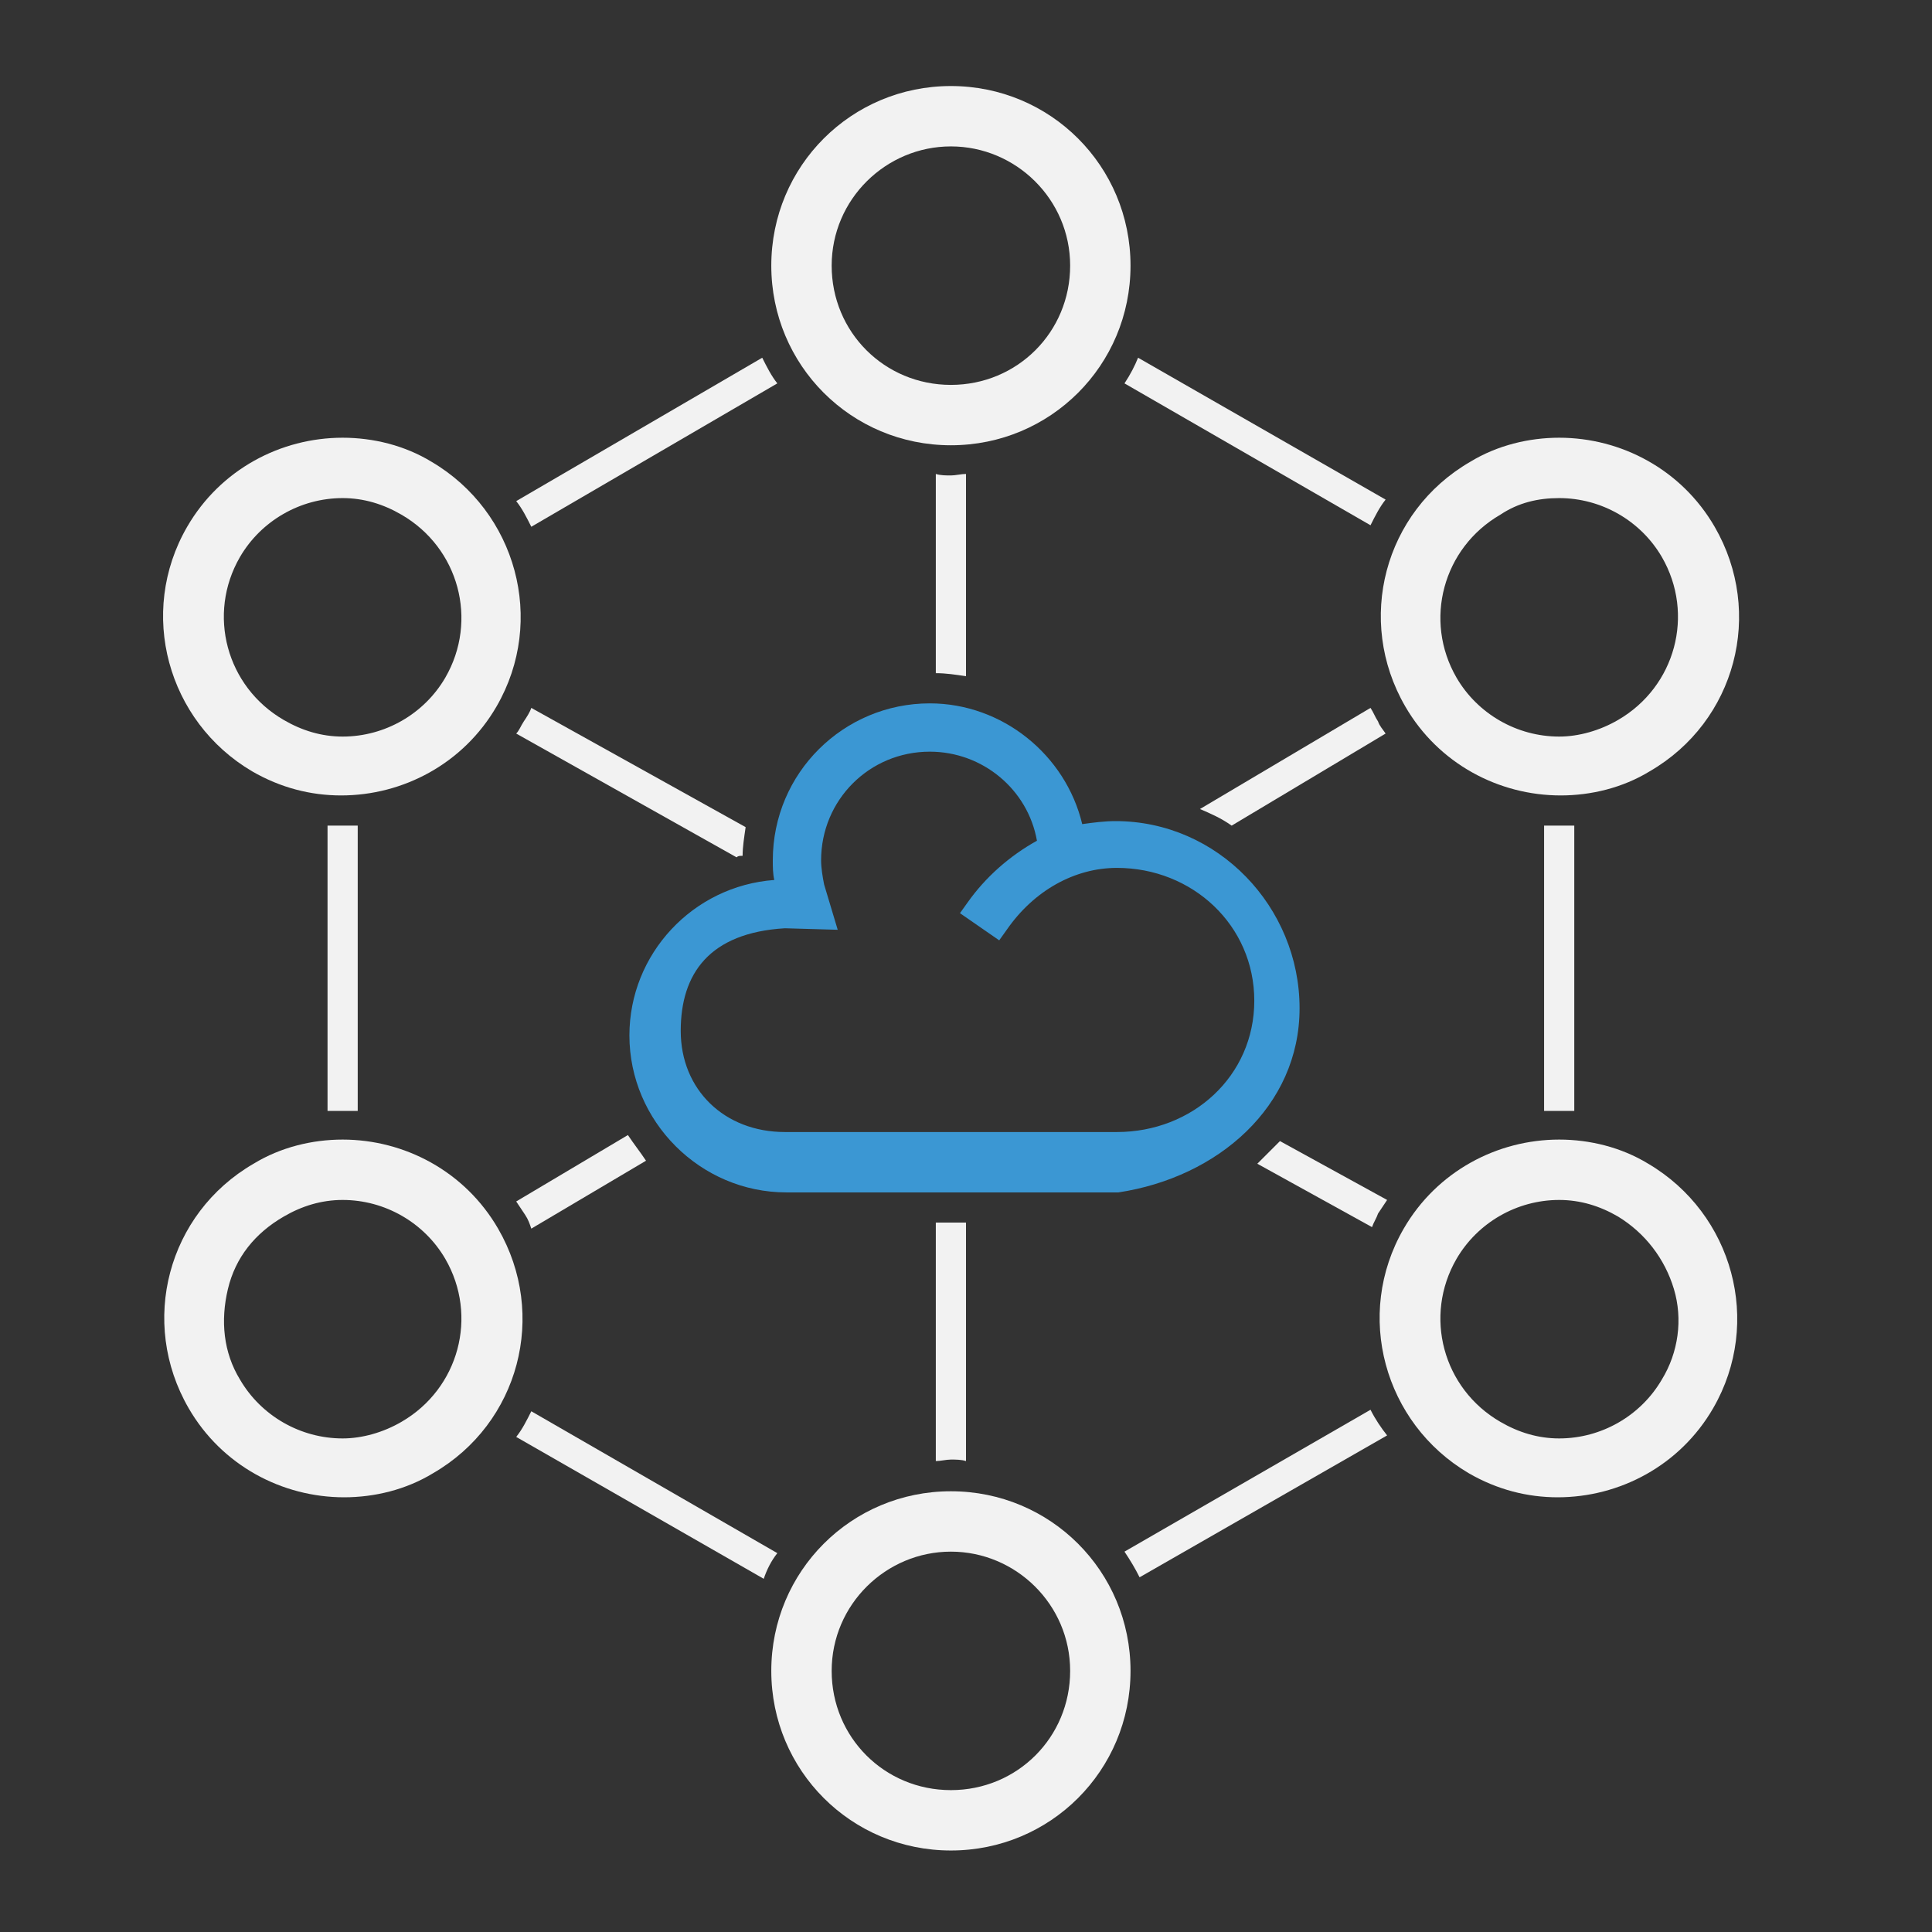
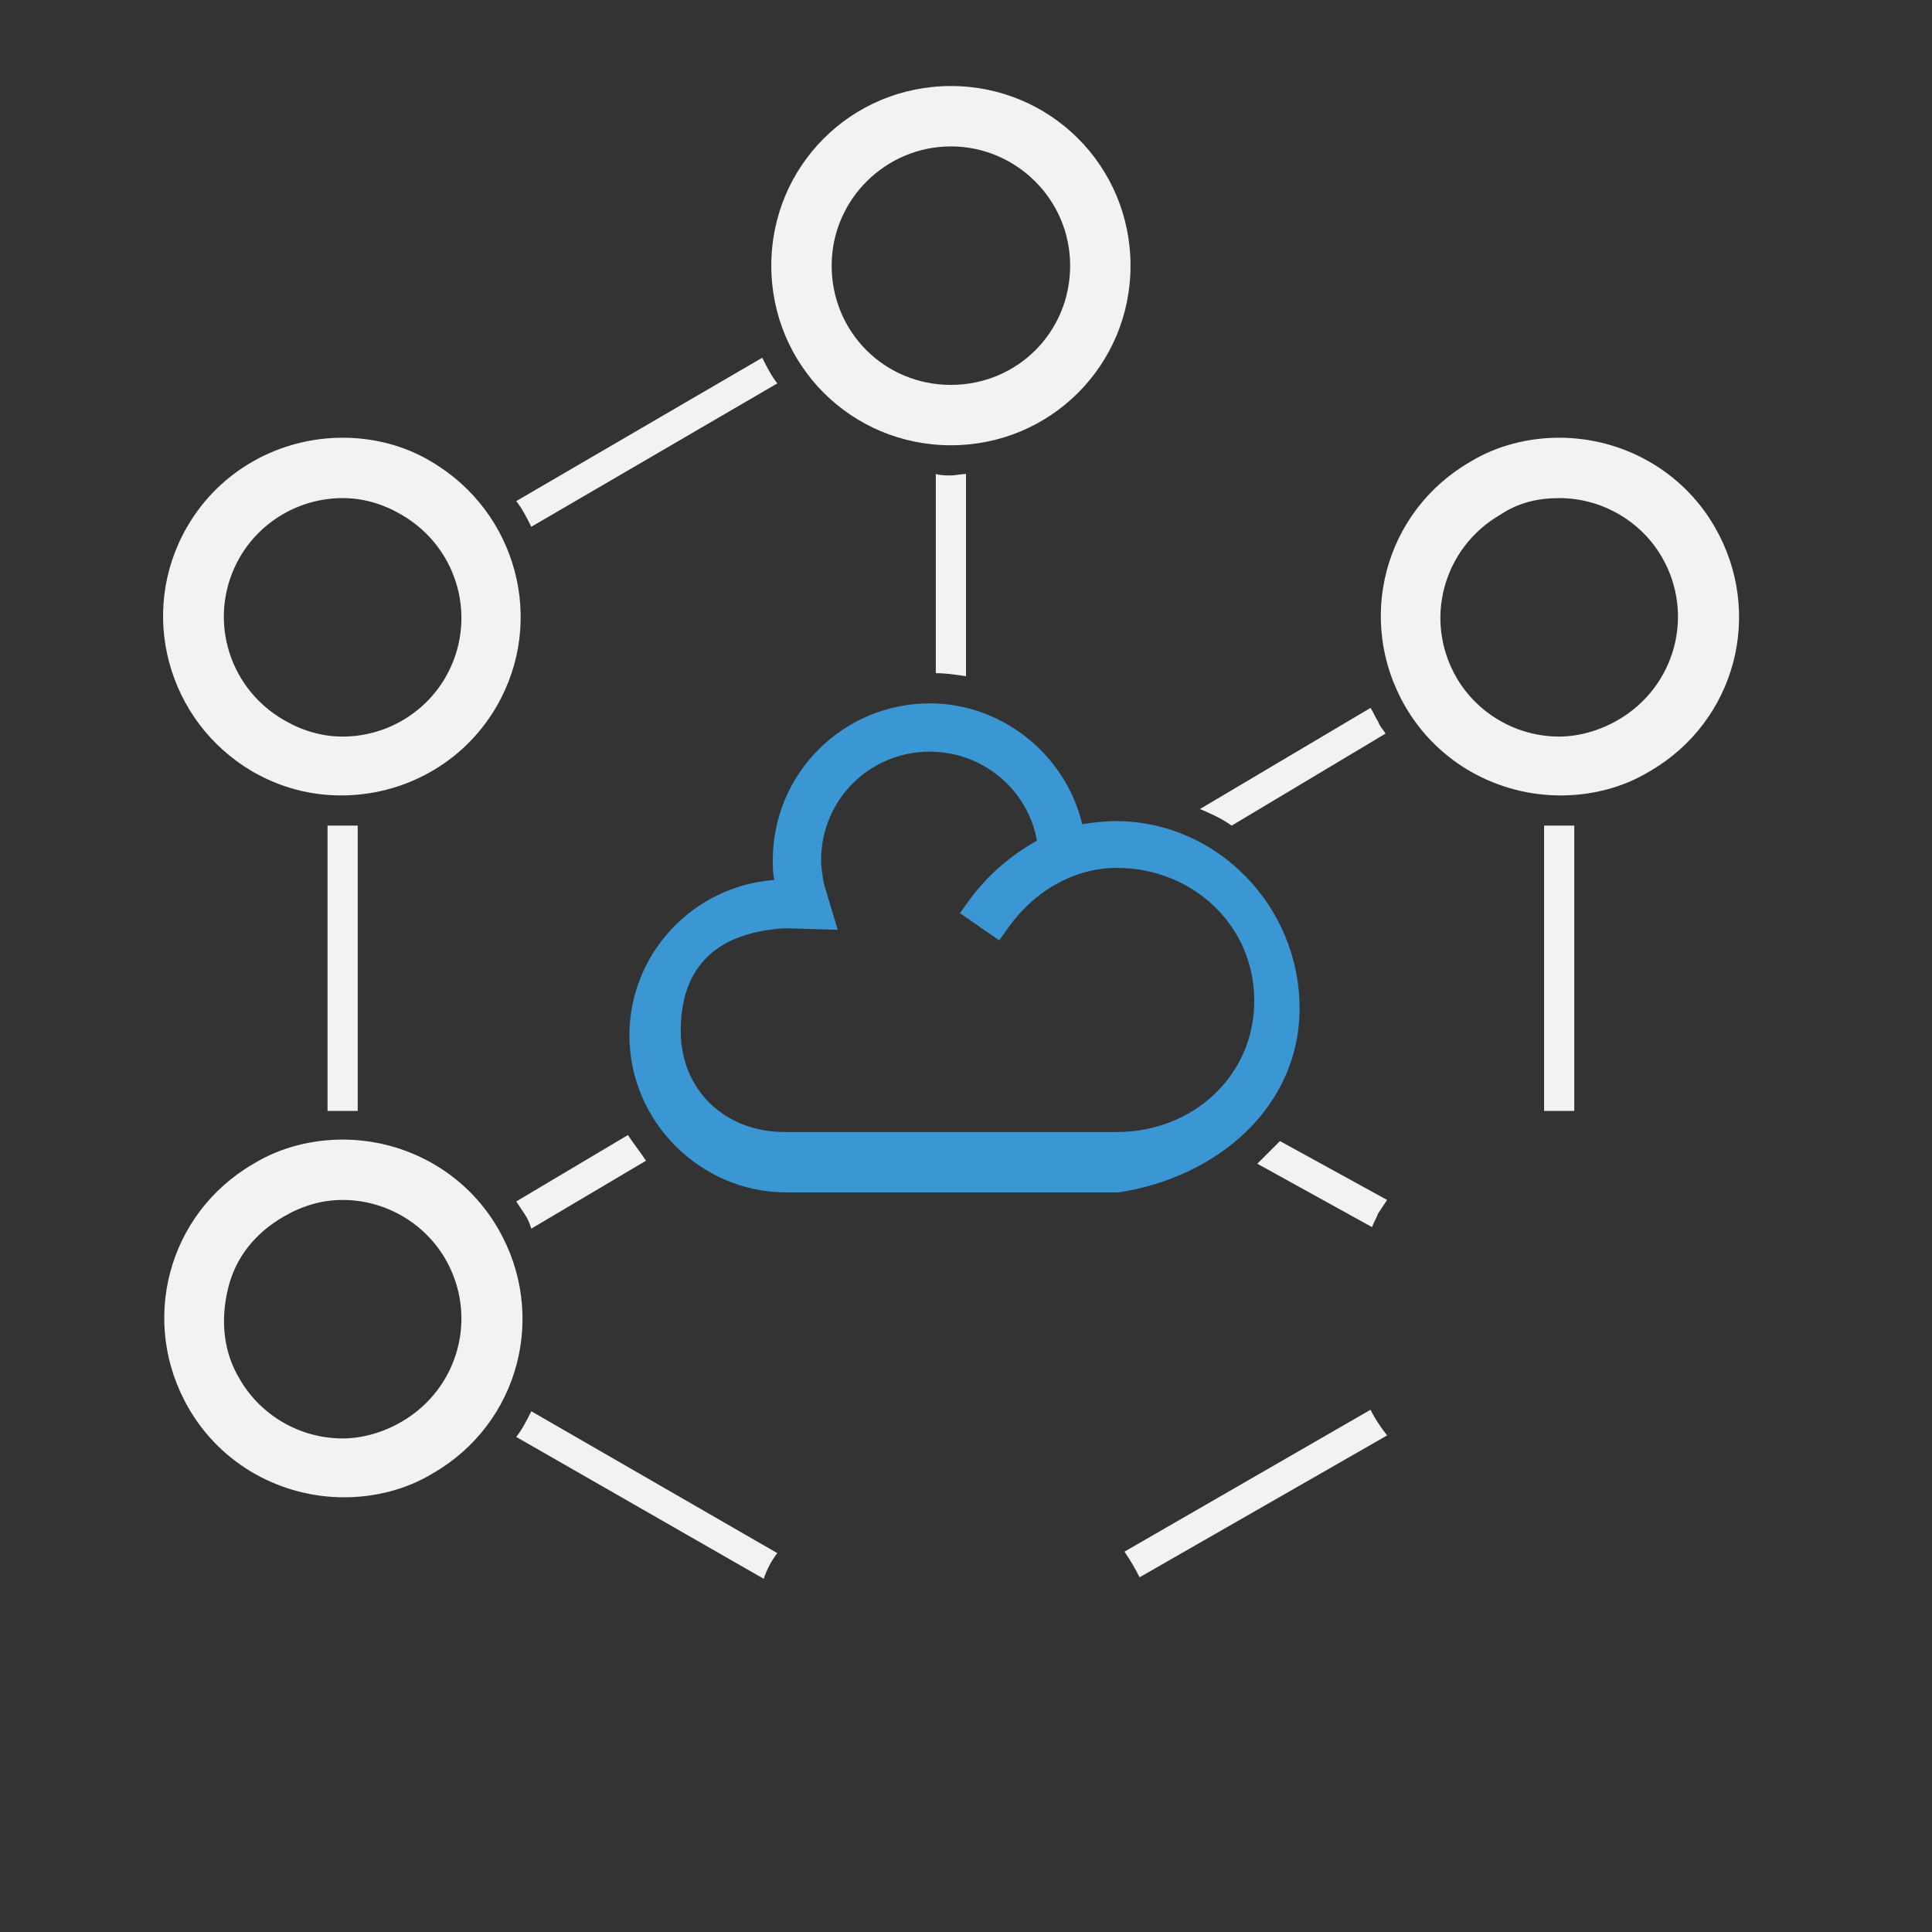
<svg xmlns="http://www.w3.org/2000/svg" xmlns:ns1="http://sodipodi.sourceforge.net/DTD/sodipodi-0.dtd" xmlns:ns2="http://www.inkscape.org/namespaces/inkscape" enable-background="new 0 0 128 128" height="128px" id="Layer_1" version="1.1" viewBox="0 0 128 128" width="128px" xml:space="preserve" ns1:docname="iconfinder_seo3-33_417817.svg" ns2:export-filename="/home/pascal/Downloads/iconfinder_seo3-33_417817.svg.png" ns2:export-xdpi="300" ns2:export-ydpi="300" ns2:version="0.92.4 (5da689c313, 2019-01-14)">
  <rect x="0" y="0" width="128" height="128" fill="#333333" stroke="none" />
  <defs id="defs45" />
  <ns1:namedview pagecolor="#ffffff" bordercolor="#666666" borderopacity="1" objecttolerance="10" gridtolerance="10" guidetolerance="10" ns2:pageopacity="0" ns2:pageshadow="2" ns2:window-width="1920" ns2:window-height="1043" id="namedview43" showgrid="false" ns2:zoom="1.84375" ns2:cx="64" ns2:cy="64" ns2:window-x="0" ns2:window-y="0" ns2:window-maximized="1" ns2:current-layer="Layer_1" />
  <path d="M63,9.7c4.3,0,7.9,3.5,7.9,7.9s-3.5,7.9-7.9,7.9s-7.9-3.5-7.9-7.9S58.7,9.7,63,9.7 M63,5.7  c-6.6,0-11.9,5.3-11.9,11.9c0,6.6,5.3,11.9,11.9,11.9s11.9-5.3,11.9-11.9C74.9,11,69.6,5.7,63,5.7L63,5.7z" fill="#2C3E50" id="path2" style="fill:#f2f2f2" />
-   <path d="M63,102.8c4.3,0,7.9,3.5,7.9,7.9s-3.5,7.9-7.9,7.9s-7.9-3.5-7.9-7.9S58.7,102.8,63,102.8 M63,98.8  c-6.6,0-11.9,5.3-11.9,11.9s5.3,11.9,11.9,11.9s11.9-5.3,11.9-11.9S69.6,98.8,63,98.8L63,98.8z" fill="#2C3E50" id="path4" style="fill:#f2f2f2" />
  <path d="M22.7,33L22.7,33c1.4,0,2.7,0.4,3.9,1.1c3.8,2.2,5.1,7,2.9,10.8c-1.4,2.4-4,3.9-6.8,3.9  c-1.4,0-2.7-0.4-3.9-1.1c-3.8-2.2-5.1-7-2.9-10.8C17.3,34.5,19.9,33,22.7,33 M22.7,29c-4.1,0-8.1,2.1-10.3,5.9  c-3.3,5.7-1.3,12.9,4.3,16.2c1.9,1.1,3.9,1.6,5.9,1.6c4.1,0,8.1-2.1,10.3-5.9c3.3-5.7,1.3-12.9-4.3-16.2C26.8,29.5,24.7,29,22.7,29  L22.7,29z" fill="#2C3E50" id="path6" style="fill:#f2f2f2" />
-   <path d="M103.3,79.5L103.3,79.5c1.4,0,2.7,0.4,3.9,1.1c1.8,1.1,3.1,2.8,3.7,4.8s0.3,4.2-0.8,6  c-1.4,2.4-4,3.9-6.8,3.9c-1.4,0-2.7-0.4-3.9-1.1c-3.8-2.2-5.1-7-2.9-10.8C97.9,81,100.5,79.5,103.3,79.5 M103.3,75.5  c-4.1,0-8.1,2.1-10.3,5.9c-3.3,5.7-1.3,12.9,4.3,16.2c1.9,1.1,3.9,1.6,5.9,1.6c4.1,0,8.1-2.1,10.3-5.9c3.3-5.7,1.3-12.9-4.3-16.2  C107.4,76,105.3,75.5,103.3,75.5L103.3,75.5z" fill="#2C3E50" id="path8" style="fill:#f2f2f2" />
  <path d="M22.7,79.5L22.7,79.5c2.8,0,5.4,1.5,6.8,3.9c2.2,3.8,0.9,8.6-2.9,10.8c-1.2,0.7-2.6,1.1-3.9,1.1  c-2.8,0-5.4-1.5-6.8-3.9c-1.1-1.8-1.3-3.9-0.8-6s1.8-3.7,3.7-4.8C20,79.9,21.3,79.5,22.7,79.5 M22.7,75.5c-2,0-4.1,0.5-5.9,1.6  c-5.7,3.3-7.6,10.5-4.3,16.2c2.2,3.8,6.2,5.9,10.3,5.9c2,0,4.1-0.5,5.9-1.6c5.7-3.3,7.6-10.5,4.3-16.2  C30.8,77.6,26.8,75.5,22.7,75.5L22.7,75.5z" fill="#2C3E50" id="path10" style="fill:#f2f2f2" />
  <path d="M103.3,33L103.3,33c2.8,0,5.4,1.5,6.8,3.9c2.2,3.8,0.9,8.6-2.9,10.8c-1.2,0.7-2.6,1.1-3.9,1.1  c-2.8,0-5.4-1.5-6.8-3.9c-2.2-3.8-0.9-8.6,2.9-10.8C100.6,33.3,101.9,33,103.3,33 M103.3,29c-2,0-4.1,0.5-5.9,1.6  c-5.7,3.3-7.6,10.5-4.3,16.2c2.2,3.8,6.2,5.9,10.3,5.9c2,0,4.1-0.5,5.9-1.6c5.7-3.3,7.6-10.5,4.3-16.2C111.4,31.1,107.4,29,103.3,29  L103.3,29z" fill="#2C3E50" id="path12" style="fill:#f2f2f2" />
  <g id="g38" style="fill:#f2f2f2">
    <path d="M23.7,54.7c-0.3,0-0.7,0-1,0c-0.3,0-0.7,0-1,0v18.9c0.3,0,0.7,0,1,0c0.3,0,0.7,0,1,0V54.7z" fill="#2C3E50" id="path14" style="fill:#f2f2f2" />
    <path d="M103.3,54.7c-0.3,0-0.7,0-1,0v18.9c0.3,0,0.7,0,1,0c0.3,0,0.7,0,1,0V54.7C104,54.7,103.6,54.7,103.3,54.7z" fill="#2C3E50" id="path16" style="fill:#f2f2f2" />
    <path d="M51.5,102.9l-16.3-9.4c-0.3,0.6-0.6,1.2-1,1.7l16.4,9.4C50.8,104,51.1,103.4,51.5,102.9z" fill="#2C3E50" id="path18" style="fill:#f2f2f2" />
    <path d="M90.8,93.4l-16.3,9.4c0.4,0.6,0.7,1.1,1,1.7l16.4-9.4C91.5,94.6,91.1,94,90.8,93.4z" fill="#2C3E50" id="path20" style="fill:#f2f2f2" />
-     <path d="M74.5,25.4l16.3,9.4c0.3-0.6,0.6-1.2,1-1.7l-16.4-9.4C75.2,24.2,74.9,24.8,74.5,25.4z" fill="#2C3E50" id="path22" style="fill:#f2f2f2" />
    <path d="M35.2,34.9l16.3-9.5c-0.4-0.5-0.7-1.1-1-1.7l-16.3,9.5C34.6,33.7,34.9,34.3,35.2,34.9z" fill="#2C3E50" id="path24" style="fill:#f2f2f2" />
    <path d="M81.6,54.7l10.2-6.1c-0.2-0.3-0.4-0.5-0.5-0.8c-0.2-0.3-0.3-0.6-0.5-0.9l-11.3,6.7   C80.2,53.9,80.9,54.2,81.6,54.7z" fill="#2C3E50" id="path26" style="fill:#f2f2f2" />
    <path d="M84.8,75.6c-0.5,0.5-1,1-1.5,1.5l7.6,4.2c0.1-0.3,0.3-0.6,0.4-0.9c0.2-0.3,0.4-0.6,0.6-0.9L84.8,75.6z" fill="#2C3E50" id="path28" style="fill:#f2f2f2" />
-     <path d="M62,81v15.8c0.3,0,0.7-0.1,1-0.1s0.7,0,1,0.1V81H62z" fill="#2C3E50" id="path30" style="fill:#f2f2f2" />
-     <path d="M49.2,56.7c0-0.6,0.1-1.2,0.2-1.9l-14.2-7.9c-0.1,0.3-0.3,0.6-0.5,0.9c-0.2,0.3-0.3,0.6-0.5,0.8l14.6,8.2   C48.9,56.7,49,56.7,49.2,56.7z" fill="#2C3E50" id="path32" style="fill:#f2f2f2" />
    <path d="M64,44.8V31.4c-0.3,0-0.7,0.1-1,0.1s-0.7,0-1-0.1v13.2C62.7,44.6,63.3,44.7,64,44.8z" fill="#2C3E50" id="path34" style="fill:#f2f2f2" />
    <path d="M41.6,75.2l-7.4,4.4c0.2,0.3,0.4,0.6,0.6,0.9c0.2,0.3,0.3,0.6,0.4,0.9l7.6-4.5C42.4,76.3,42,75.8,41.6,75.2   z" fill="#2C3E50" id="path36" style="fill:#f2f2f2" />
  </g>
  <path d="M52.1,79c-5.7,0-10.4-4.7-10.4-10.4c0-5.4,4.2-9.9,9.6-10.3c-0.1-0.4-0.1-0.9-0.1-1.3  c0-5.8,4.7-10.4,10.4-10.4c4.8,0,9,3.4,10.1,8c0.7-0.1,1.5-0.2,2.2-0.2c6.8,0,12.2,5.7,12.2,12.4c0,6.5-5.4,11.2-12,12.2l0,0l0,0  H52.1z M52,61.5c-5,0.3-6.9,3-6.9,6.8c0,3.9,2.9,6.7,6.9,6.7H74c5,0,9.1-3.7,9.1-8.7S79,57.5,74,57.5c-2.8,0-5.5,1.5-7.3,4.1  l-0.5,0.7l-2.6-1.8l0.5-0.7c1.2-1.7,2.8-3.1,4.6-4.1c-0.6-3.4-3.6-5.9-7.1-5.9c-4,0-7.2,3.2-7.2,7.2c0,0.5,0.1,1.1,0.2,1.6l0.9,3  L52,61.5L52,61.5z" fill="#3B97D3" id="path40" />
</svg>